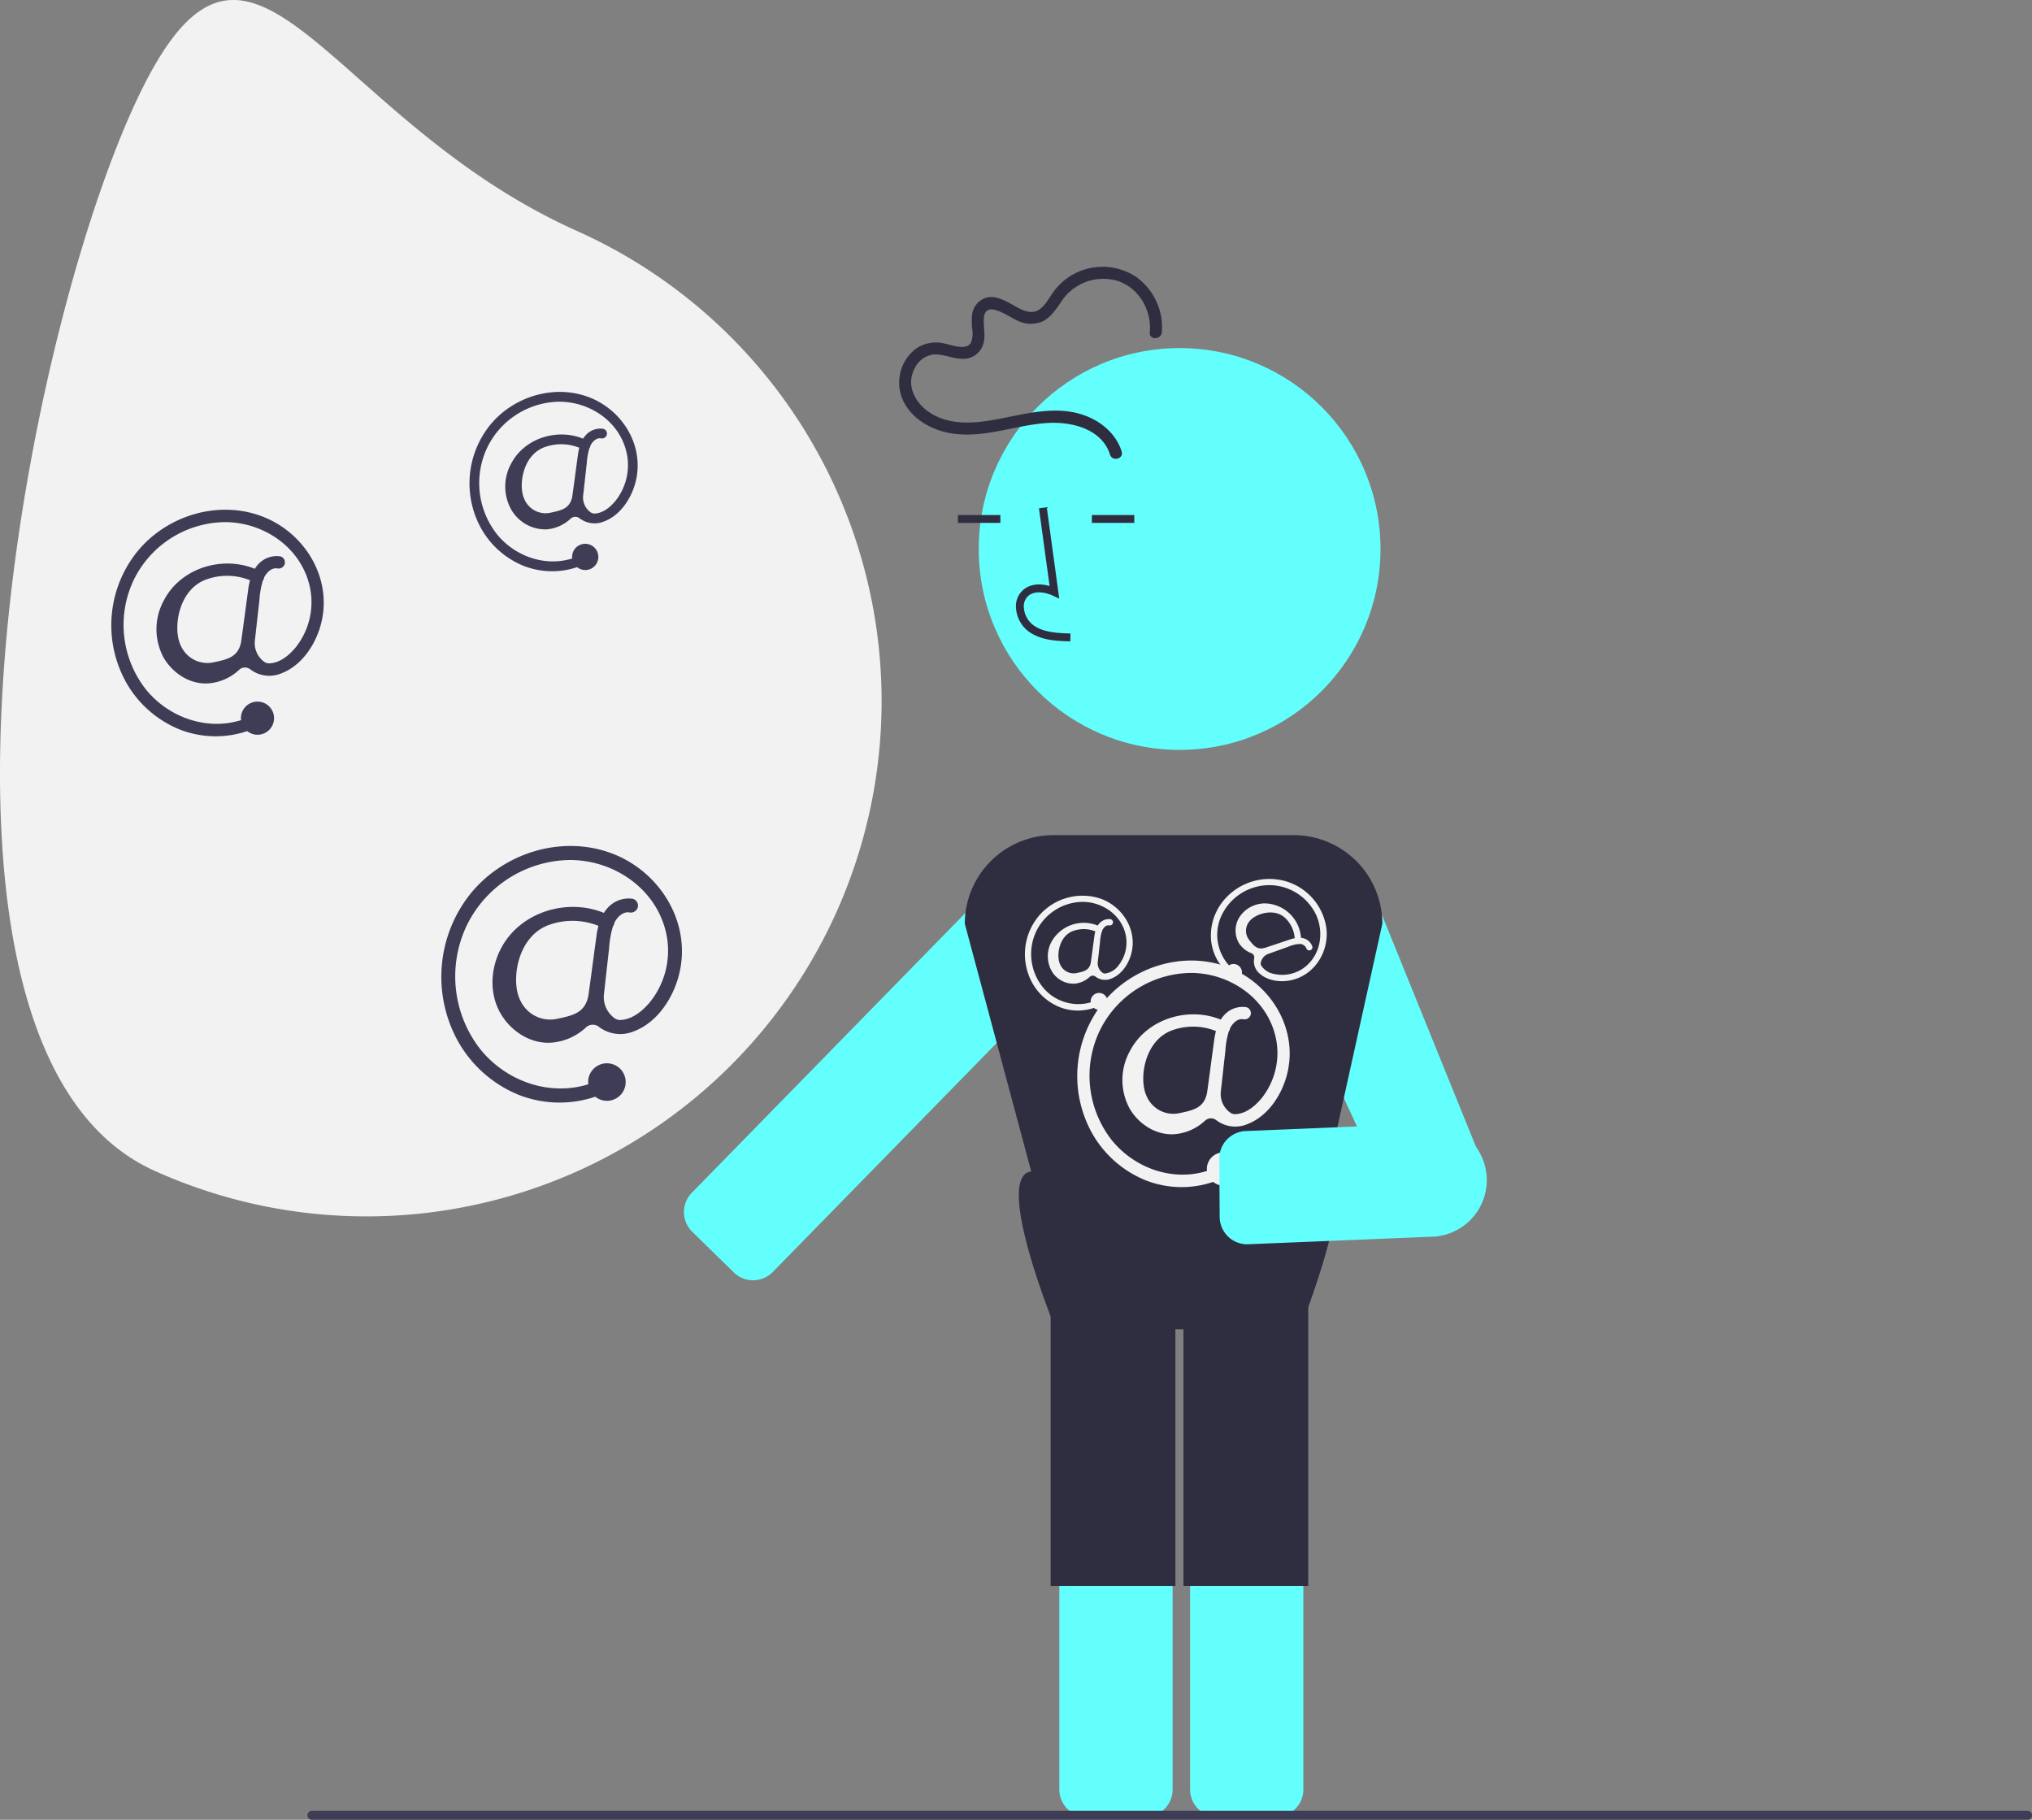
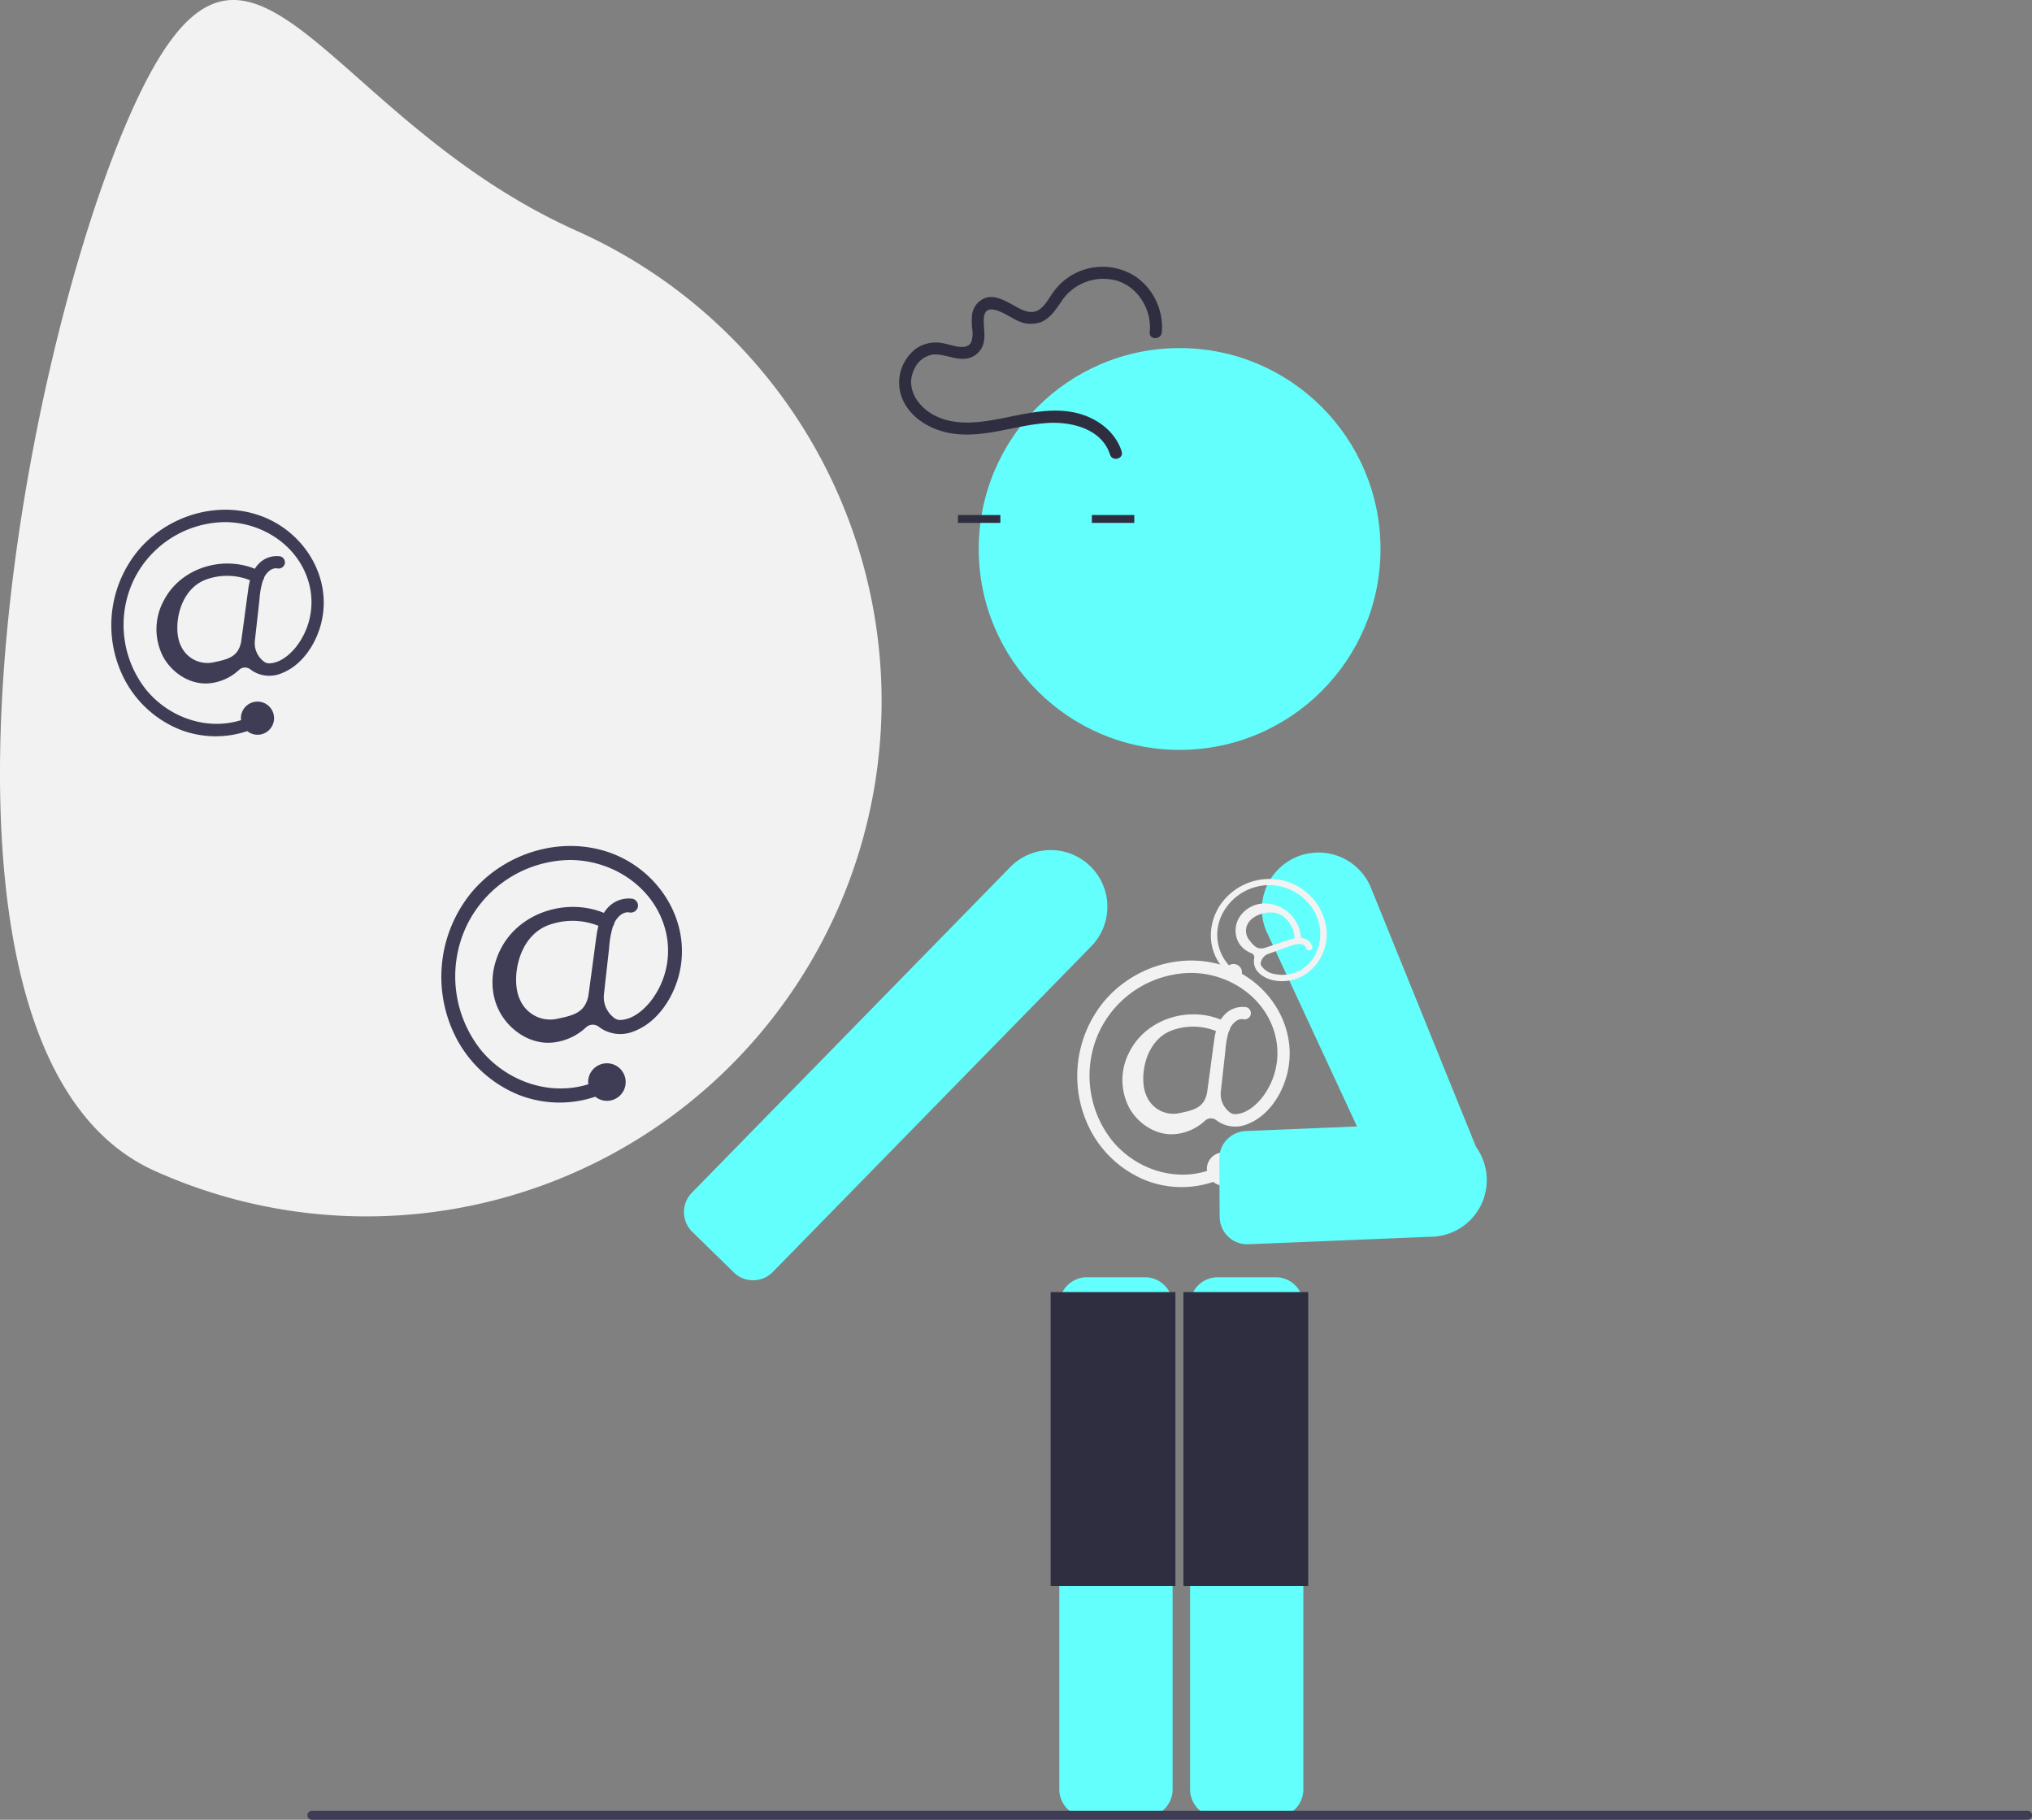
<svg xmlns="http://www.w3.org/2000/svg" data-name="Layer 1" width="504.873" height="452.105" viewBox="0 0 504.873 452.105">
  <rect x="0" y="0" width="504.873" height="452.105" fill="#808080" stroke="none" />
  <path d="M380.33,251.438c-28.938,64.498-58.825,234.464,5.673,263.402A128,128,0,1,0,490.797,281.272C426.299,252.334,409.268,186.94,380.33,251.438Z" transform="translate(-347.564 -223.947)" fill="#f2f2f2" />
  <path d="M700.133,527.601a6.876,6.876,0,0,1-6.373-4.331l-31.662-68.219a14.073,14.073,0,1,1,26.169-10.362l27.661,68.219a6.792,6.792,0,0,1,.478,2.825h0a6.865,6.865,0,0,1-4.325,6.066l-13.43,5.318C697.837,527.44,700.985,527.601,700.133,527.601Z" transform="translate(-347.564 -223.947)" fill="#63fffd" />
  <path d="M531.837,541.411a6.86,6.86,0,0,1-1.951-1.341l-10.677-10.441.012-.012a6.86,6.86,0,0,1,.23-9.333l79.121-80.911a14.074,14.074,0,0,1,21.128,18.535h0a14.333,14.333,0,0,1-1.005,1.143l-79.121,80.911a6.863,6.863,0,0,1-7.737,1.449Z" transform="translate(-347.564 -223.947)" fill="#63fffd" />
  <path d="M664.547,675.361H650.103a6.858,6.858,0,0,1-6.851-6.851V548.122a6.858,6.858,0,0,1,6.851-6.851h14.445a6.858,6.858,0,0,1,6.851,6.851V668.511A6.858,6.858,0,0,1,664.547,675.361Z" transform="translate(-347.564 -223.947)" fill="#63fffd" />
  <path d="M632.063,675.361H617.619a6.858,6.858,0,0,1-6.851-6.851V548.122a6.858,6.858,0,0,1,6.851-6.851h14.445a6.858,6.858,0,0,1,6.851,6.851V668.511A6.858,6.858,0,0,1,632.063,675.361Z" transform="translate(-347.564 -223.947)" fill="#63fffd" />
  <circle cx="293.088" cy="136.39" r="49.912" fill="#63fffd" />
-   <path d="M613.487,383.29c-3.235-.09-7.262-.202-10.364-2.468a7.959,7.959,0,0,1-3.132-5.943,5.354,5.354,0,0,1,1.821-4.397c1.62-1.369,3.986-1.69,6.536-.941l-2.642-19.305,1.939-.266,3.106,22.695-1.619-.743c-1.877-.861-4.455-1.299-6.056.054a3.44,3.44,0,0,0-1.128,2.834,6.016,6.016,0,0,0,2.33,4.431c2.414,1.763,5.624,1.991,9.264,2.093Z" transform="translate(-347.564 -223.947)" fill="#2f2e41" />
  <rect x="238.01" y="127.953" width="10.542" height="1.957" fill="#2f2e41" />
  <rect x="271.285" y="127.953" width="10.542" height="1.957" fill="#2f2e41" />
-   <path d="M677.321,515.442l13.699-61.98a22.032,22.032,0,0,0-22.031-22.031H609.314a22.032,22.032,0,0,0-22.031,22.031l16.496,61.509c-9.488,1.239,5.992,38.983,5.992,38.983l60.677.494S685.357,517.099,677.321,515.442Z" transform="translate(-347.564 -223.947)" fill="#2f2e41" />
  <rect x="261.043" y="321.006" width="31" height="73" fill="#2f2e41" />
  <rect x="294.043" y="321.006" width="31" height="73" fill="#2f2e41" />
  <path d="M626.256,336.096c-1.539-4.802-5.797-8.045-10.541-9.371-6.197-1.733-12.701-.14-18.831,1.081-5.808,1.157-12.287,2.141-17.68-.961-3.98-2.289-6.741-6.892-4.4-11.342a6.043,6.043,0,0,1,4.601-3.472c2.47-.217,4.857,1.071,7.332,1.063a5.181,5.181,0,0,0,5.127-3.629c.645-2.121-.003-4.289.148-6.442.337-4.813,6.18-.349,8.263.541a7.503,7.503,0,0,0,6.044.359c2.25-.973,3.606-3.128,4.953-5.065a12.43,12.43,0,0,1,13.913-5.135c5.336,1.681,8.598,7.361,8.047,12.794-.195,1.919,2.807,1.905,3,0a15.352,15.352,0,0,0-6.4-13.78,15.051,15.051,0,0,0-20.543,3.751c-1.259,1.71-2.585,4.596-4.95,4.93-1.977.279-4.016-1.139-5.667-2.018-1.738-.925-3.704-1.956-5.738-1.579a5.02,5.02,0,0,0-3.867,4.607,17.272,17.272,0,0,0,.035,3.123,6.78,6.78,0,0,1-.248,3.422c-1.142,2.216-4.802.667-6.584.332a8.778,8.778,0,0,0-6.887,1.098,10.575,10.575,0,0,0-3.483,12.941c2.204,4.834,7.431,7.641,12.507,8.34,7.965,1.096,15.54-2.151,23.401-2.646,5.966-.376,13.491,1.418,15.554,7.856.587,1.831,3.484,1.048,2.893-.798Z" transform="translate(-347.564 -223.947)" fill="#2f2e41" />
  <path d="M851.352,676.053h-426.298a1.109,1.109,0,0,1,0-2.218h426.298a1.109,1.109,0,0,1,0,2.218Z" transform="translate(-347.564 -223.947)" fill="#3f3d56" />
  <path d="M499.395,435.896c-12.309-4.53-26.559-.094-34.798,9.921a33.039,33.039,0,0,0-3.381,36.566,30.415,30.415,0,0,0,15.381,13.63,27.804,27.804,0,0,0,18.874.4,4.6,4.6,0,0,0,4.039.882,4.664,4.664,0,1,0-5.818-4.52,4.59,4.59,0,0,0,.055.547c-9.622,3.009-20.251-.687-26.684-8.501a29.373,29.373,0,0,1-3.411-31.187A28.913,28.913,0,0,1,489.222,437.607c11.164.037,21.727,7.403,23.957,18.652a20.408,20.408,0,0,1-4.063,16.579c-1.862,2.26-4.525,4.489-7.608,4.516a2.499,2.499,0,0,1-1.436-.587,6.454,6.454,0,0,1-2.437-5.923c.35-3.134.923-8.259,1.269-11.347a24.122,24.122,0,0,1,.955-5.419,1.94,1.94,0,0,0,.383-.944c.698-1.326,2.045-2.726,3.627-2.513a1.813,1.813,0,0,0,2.151-1.222,1.76,1.76,0,0,0-1.222-2.151,7.006,7.006,0,0,0-6.256,2.255,8.564,8.564,0,0,0-.935,1.242c-9.215-3.756-20.839-.219-25.569,8.844-2.614,5.009-2.979,11.164-.098,16.144,2.566,4.437,7.519,7.671,12.761,7.242a14.209,14.209,0,0,0,8.486-3.804,2.455,2.455,0,0,1,3.194-.102l.019.015a8.781,8.781,0,0,0,8.641,1.092c5.888-2.215,9.837-8.359,11.278-14.258C519.446,453.109,511.472,440.341,499.395,435.896Zm-13.281,41.138a8.171,8.171,0,0,1-9.328-4.664c-2.332-4.664-.807-15.993,7.439-18.722a17.31,17.31,0,0,1,12.028.316,20.821,20.821,0,0,0-.482,2.457c-.659,4.778-1.973,14.819-2.066,15.132C492.813,475.516,490.065,476.206,486.114,477.034Z" transform="translate(-347.564 -223.947)" fill="#3f3d56" />
  <path d="M412.456,352.152c-10.867-4-23.45-.083-30.723,8.76a29.171,29.171,0,0,0-2.985,32.285,26.854,26.854,0,0,0,13.58,12.034,24.549,24.549,0,0,0,16.664.353,4.061,4.061,0,0,0,3.566.778,4.118,4.118,0,1,0-5.137-3.991,4.051,4.051,0,0,0,.049.483c-8.495,2.657-17.88-.607-23.559-7.505a25.934,25.934,0,0,1-3.011-27.535A25.528,25.528,0,0,1,403.474,353.663c9.857.032,19.183,6.536,21.152,16.468a18.019,18.019,0,0,1-3.587,14.638c-1.644,1.995-3.995,3.963-6.717,3.987a2.206,2.206,0,0,1-1.268-.518,5.699,5.699,0,0,1-2.151-5.23c.309-2.767.815-7.292,1.12-10.019a21.298,21.298,0,0,1,.843-4.785,1.713,1.713,0,0,0,.338-.834c.616-1.171,1.806-2.407,3.202-2.218a1.601,1.601,0,0,0,1.9-1.079,1.554,1.554,0,0,0-1.079-1.9,6.185,6.185,0,0,0-5.524,1.991,7.562,7.562,0,0,0-.826,1.097c-8.136-3.316-18.399-.194-22.575,7.809a14.872,14.872,0,0,0-.087,14.254c2.266,3.918,6.638,6.773,11.267,6.394a12.545,12.545,0,0,0,7.493-3.359,2.168,2.168,0,0,1,2.82-.09l.016.013a7.753,7.753,0,0,0,7.63.964c5.198-1.956,8.685-7.381,9.957-12.589C430.16,367.35,423.12,356.077,412.456,352.152Zm-11.726,36.321a7.214,7.214,0,0,1-8.236-4.118c-2.059-4.118-.713-14.12,6.568-16.53a15.283,15.283,0,0,1,10.619.279,18.385,18.385,0,0,0-.426,2.169c-.582,4.218-1.742,13.084-1.824,13.36C406.645,387.134,404.219,387.743,400.73,388.473Z" transform="translate(-347.564 -223.947)" fill="#3f3d56" />
  <path d="M652.456,464.152c-10.867-4-23.45-.083-30.723,8.76a29.171,29.171,0,0,0-2.985,32.285,26.854,26.854,0,0,0,13.58,12.034,24.549,24.549,0,0,0,16.664.353,4.061,4.061,0,0,0,3.566.778,4.118,4.118,0,1,0-5.137-3.991,4.051,4.051,0,0,0,.049.483c-8.495,2.657-17.88-.607-23.559-7.505a25.934,25.934,0,0,1-3.011-27.535A25.528,25.528,0,0,1,643.474,465.663c9.857.032,19.183,6.536,21.152,16.468a18.019,18.019,0,0,1-3.587,14.638c-1.644,1.995-3.995,3.963-6.717,3.987a2.206,2.206,0,0,1-1.268-.518,5.699,5.699,0,0,1-2.151-5.23c.309-2.767.815-7.292,1.12-10.019a21.298,21.298,0,0,1,.843-4.785,1.713,1.713,0,0,0,.338-.834c.616-1.171,1.806-2.407,3.202-2.218a1.601,1.601,0,0,0,1.9-1.079,1.554,1.554,0,0,0-1.079-1.9,6.185,6.185,0,0,0-5.524,1.991,7.562,7.562,0,0,0-.826,1.097c-8.136-3.316-18.399-.194-22.575,7.809a14.872,14.872,0,0,0-.087,14.254c2.266,3.918,6.638,6.773,11.267,6.394a12.545,12.545,0,0,0,7.493-3.359,2.168,2.168,0,0,1,2.82-.09l.016.013a7.753,7.753,0,0,0,7.63.964c5.198-1.956,8.685-7.381,9.957-12.589C670.16,479.35,663.12,468.077,652.456,464.152Zm-11.726,36.321a7.214,7.214,0,0,1-8.236-4.118c-2.059-4.118-.713-14.12,6.568-16.53a15.283,15.283,0,0,1,10.619.279,18.385,18.385,0,0,0-.426,2.169c-.582,4.218-1.742,13.084-1.824,13.36C646.645,499.134,644.219,499.743,640.73,500.473Z" transform="translate(-347.564 -223.947)" fill="#f2f2f2" />
-   <path d="M621.112,447.242a14.215,14.215,0,0,0-15.591,4.445,14.803,14.803,0,0,0-1.515,16.383,13.627,13.627,0,0,0,6.891,6.107,12.457,12.457,0,0,0,8.456.179,2.061,2.061,0,0,0,1.81.395,2.09,2.09,0,1,0-2.607-2.025,2.056,2.056,0,0,0,.025.245,11.331,11.331,0,0,1-11.955-3.809A13.16,13.16,0,0,1,605.099,455.189a12.954,12.954,0,0,1,11.455-7.181c5.002.016,9.734,3.317,10.734,8.357a9.144,9.144,0,0,1-1.82,7.428,4.811,4.811,0,0,1-3.408,2.023,1.119,1.119,0,0,1-.643-.263,2.892,2.892,0,0,1-1.092-2.654c.157-1.404.414-3.7.568-5.084a10.808,10.808,0,0,1,.428-2.428.869.869,0,0,0,.171-.423c.313-.594.916-1.221,1.625-1.126a.812.812,0,0,0,.964-.547.788.788,0,0,0-.547-.964A3.139,3.139,0,0,0,620.73,453.338a3.836,3.836,0,0,0-.419.557,9.19,9.19,0,0,0-11.456,3.963,7.547,7.547,0,0,0-.044,7.233,6.256,6.256,0,0,0,5.717,3.245,6.366,6.366,0,0,0,3.802-1.704,1.1,1.1,0,0,1,1.431-.046l.008.007a3.934,3.934,0,0,0,3.872.489c2.638-.992,4.407-3.745,5.053-6.388C630.096,454.954,626.523,449.233,621.112,447.242Zm-5.95,18.431a3.661,3.661,0,0,1-4.179-2.09c-1.045-2.09-.362-7.165,3.333-8.388a7.756,7.756,0,0,1,5.389.142,9.328,9.328,0,0,0-.216,1.101c-.295,2.14-.884,6.64-.925,6.78C618.163,464.993,616.932,465.302,615.162,465.673Z" transform="translate(-347.564 -223.947)" fill="#f2f2f2" />
  <path d="M677.139,454.731A14.215,14.215,0,0,0,666.282,442.691a14.803,14.803,0,0,0-15.376,5.855,13.627,13.627,0,0,0-2.448,8.876,12.457,12.457,0,0,0,3.563,7.671,2.061,2.061,0,0,0,.442,1.799,2.09,2.09,0,1,0,.67-3.232,2.056,2.056,0,0,0-.209.13,11.331,11.331,0,0,1-1.846-12.411,13.16,13.16,0,0,1,11.872-7.526,12.954,12.954,0,0,1,11.492,7.122c2.188,4.498,1.309,10.2-2.776,13.317a9.144,9.144,0,0,1-7.471,1.637,4.811,4.811,0,0,1-3.317-2.169,1.119,1.119,0,0,1-.047-.694,2.892,2.892,0,0,1,1.902-2.149l4.815-1.729a10.808,10.808,0,0,1,2.368-.685.869.869,0,0,0,.455-.032,1.791,1.791,0,0,1,1.726.963.812.812,0,0,0,.916.624.788.788,0,0,0,.624-.916,3.139,3.139,0,0,0-2.142-2.072,3.836,3.836,0,0,0-.684-.131,9.19,9.19,0,0,0-8.603-8.54,7.547,7.547,0,0,0-6.513,3.146,6.256,6.256,0,0,0-.395,6.562,6.366,6.366,0,0,0,3.205,2.663,1.1,1.1,0,0,1,.671,1.264l-.002.01a3.934,3.934,0,0,0,1.266,3.692c2.053,1.931,5.304,2.308,7.96,1.723C674.171,466.193,677.734,460.466,677.139,454.731ZM657.971,457.506a3.661,3.661,0,0,1,.036-4.672c1.416-1.858,6.274-3.48,8.999-.702a7.756,7.756,0,0,1,2.246,4.901,9.328,9.328,0,0,0-1.083.291c-2.052.678-6.35,2.13-6.494,2.155C659.903,459.901,659.083,458.932,657.971,457.506Z" transform="translate(-347.564 -223.947)" fill="#f2f2f2" />
-   <path d="M493.695,322.555c-8.603-3.166-18.563-.066-24.321,6.934a23.092,23.092,0,0,0-2.363,25.557,21.258,21.258,0,0,0,10.75,9.526,19.433,19.433,0,0,0,13.192.279,3.215,3.215,0,0,0,2.823.616,3.26,3.26,0,1,0-4.066-3.159,3.208,3.208,0,0,0,.039.382c-6.725,2.103-14.154-.48-18.65-5.941a20.53,20.53,0,0,1-2.384-21.797,20.208,20.208,0,0,1,17.87-11.202c7.803.026,15.186,5.174,16.744,13.037a14.264,14.264,0,0,1-2.84,11.588c-1.302,1.579-3.163,3.137-5.317,3.156a1.746,1.746,0,0,1-1.004-.41,4.511,4.511,0,0,1-1.703-4.14c.245-2.191.645-5.772.887-7.931a16.86,16.86,0,0,1,.667-3.788,1.356,1.356,0,0,0,.267-.66c.488-.927,1.429-1.905,2.535-1.756a1.267,1.267,0,0,0,1.504-.854,1.23,1.23,0,0,0-.854-1.504,4.896,4.896,0,0,0-4.373,1.576,5.985,5.985,0,0,0-.654.868c-6.441-2.625-14.565-.153-17.871,6.182a11.773,11.773,0,0,0-.069,11.284,9.76,9.76,0,0,0,8.919,5.061,9.931,9.931,0,0,0,5.931-2.659,1.716,1.716,0,0,1,2.232-.072l.013.01a6.137,6.137,0,0,0,6.04.763c4.115-1.548,6.875-5.843,7.882-9.965C507.71,334.585,502.137,325.662,493.695,322.555ZM484.413,351.307a5.711,5.711,0,0,1-6.52-3.26c-1.63-3.26-.564-11.178,5.199-13.085a12.098,12.098,0,0,1,8.406.221,14.549,14.549,0,0,0-.337,1.717c-.46,3.339-1.379,10.358-1.444,10.576C489.095,350.246,487.174,350.728,484.413,351.307Z" transform="translate(-347.564 -223.947)" fill="#3f3d56" />
  <path d="M650.97,509.311a6.876,6.876,0,0,1,6.344-4.374l45.416-1.871a14.073,14.073,0,1,1,.189,28.145l-45.416,1.87a6.792,6.792,0,0,1-2.807-.577h0a6.865,6.865,0,0,1-4.09-6.227l-.097-14.444A6.827,6.827,0,0,1,650.97,509.311Z" transform="translate(-347.564 -223.947)" fill="#63fffd" />
</svg>